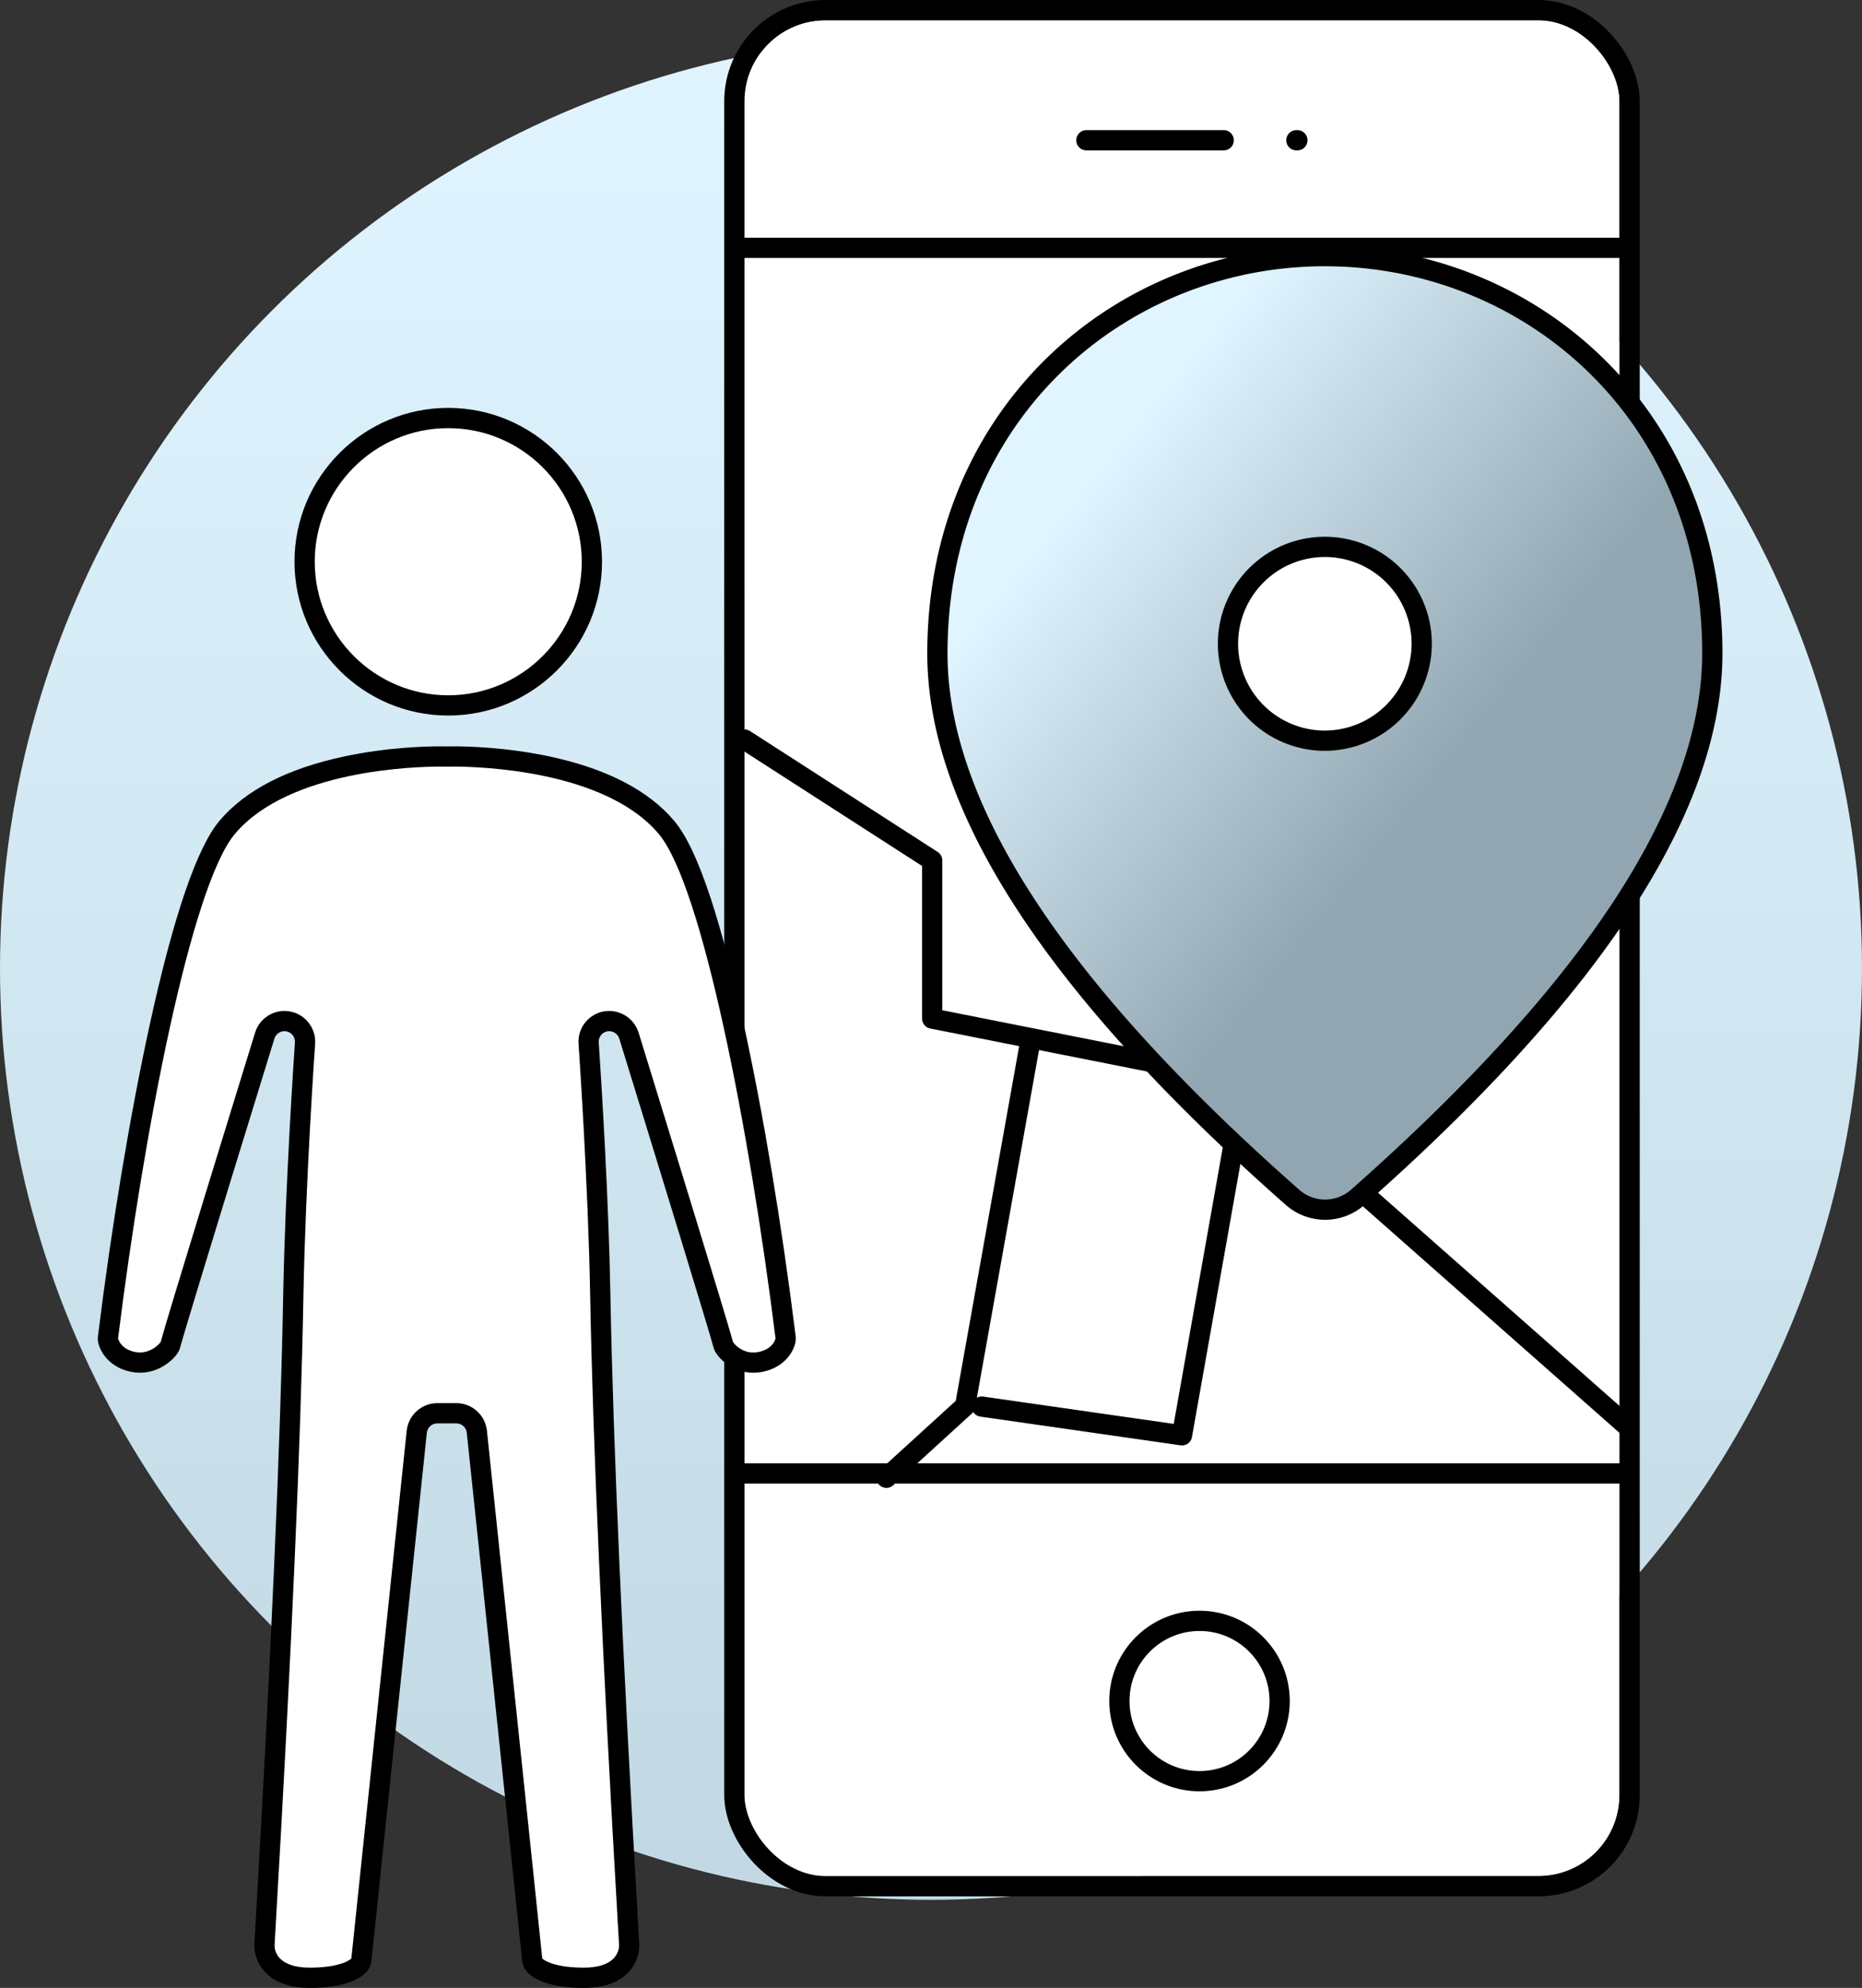
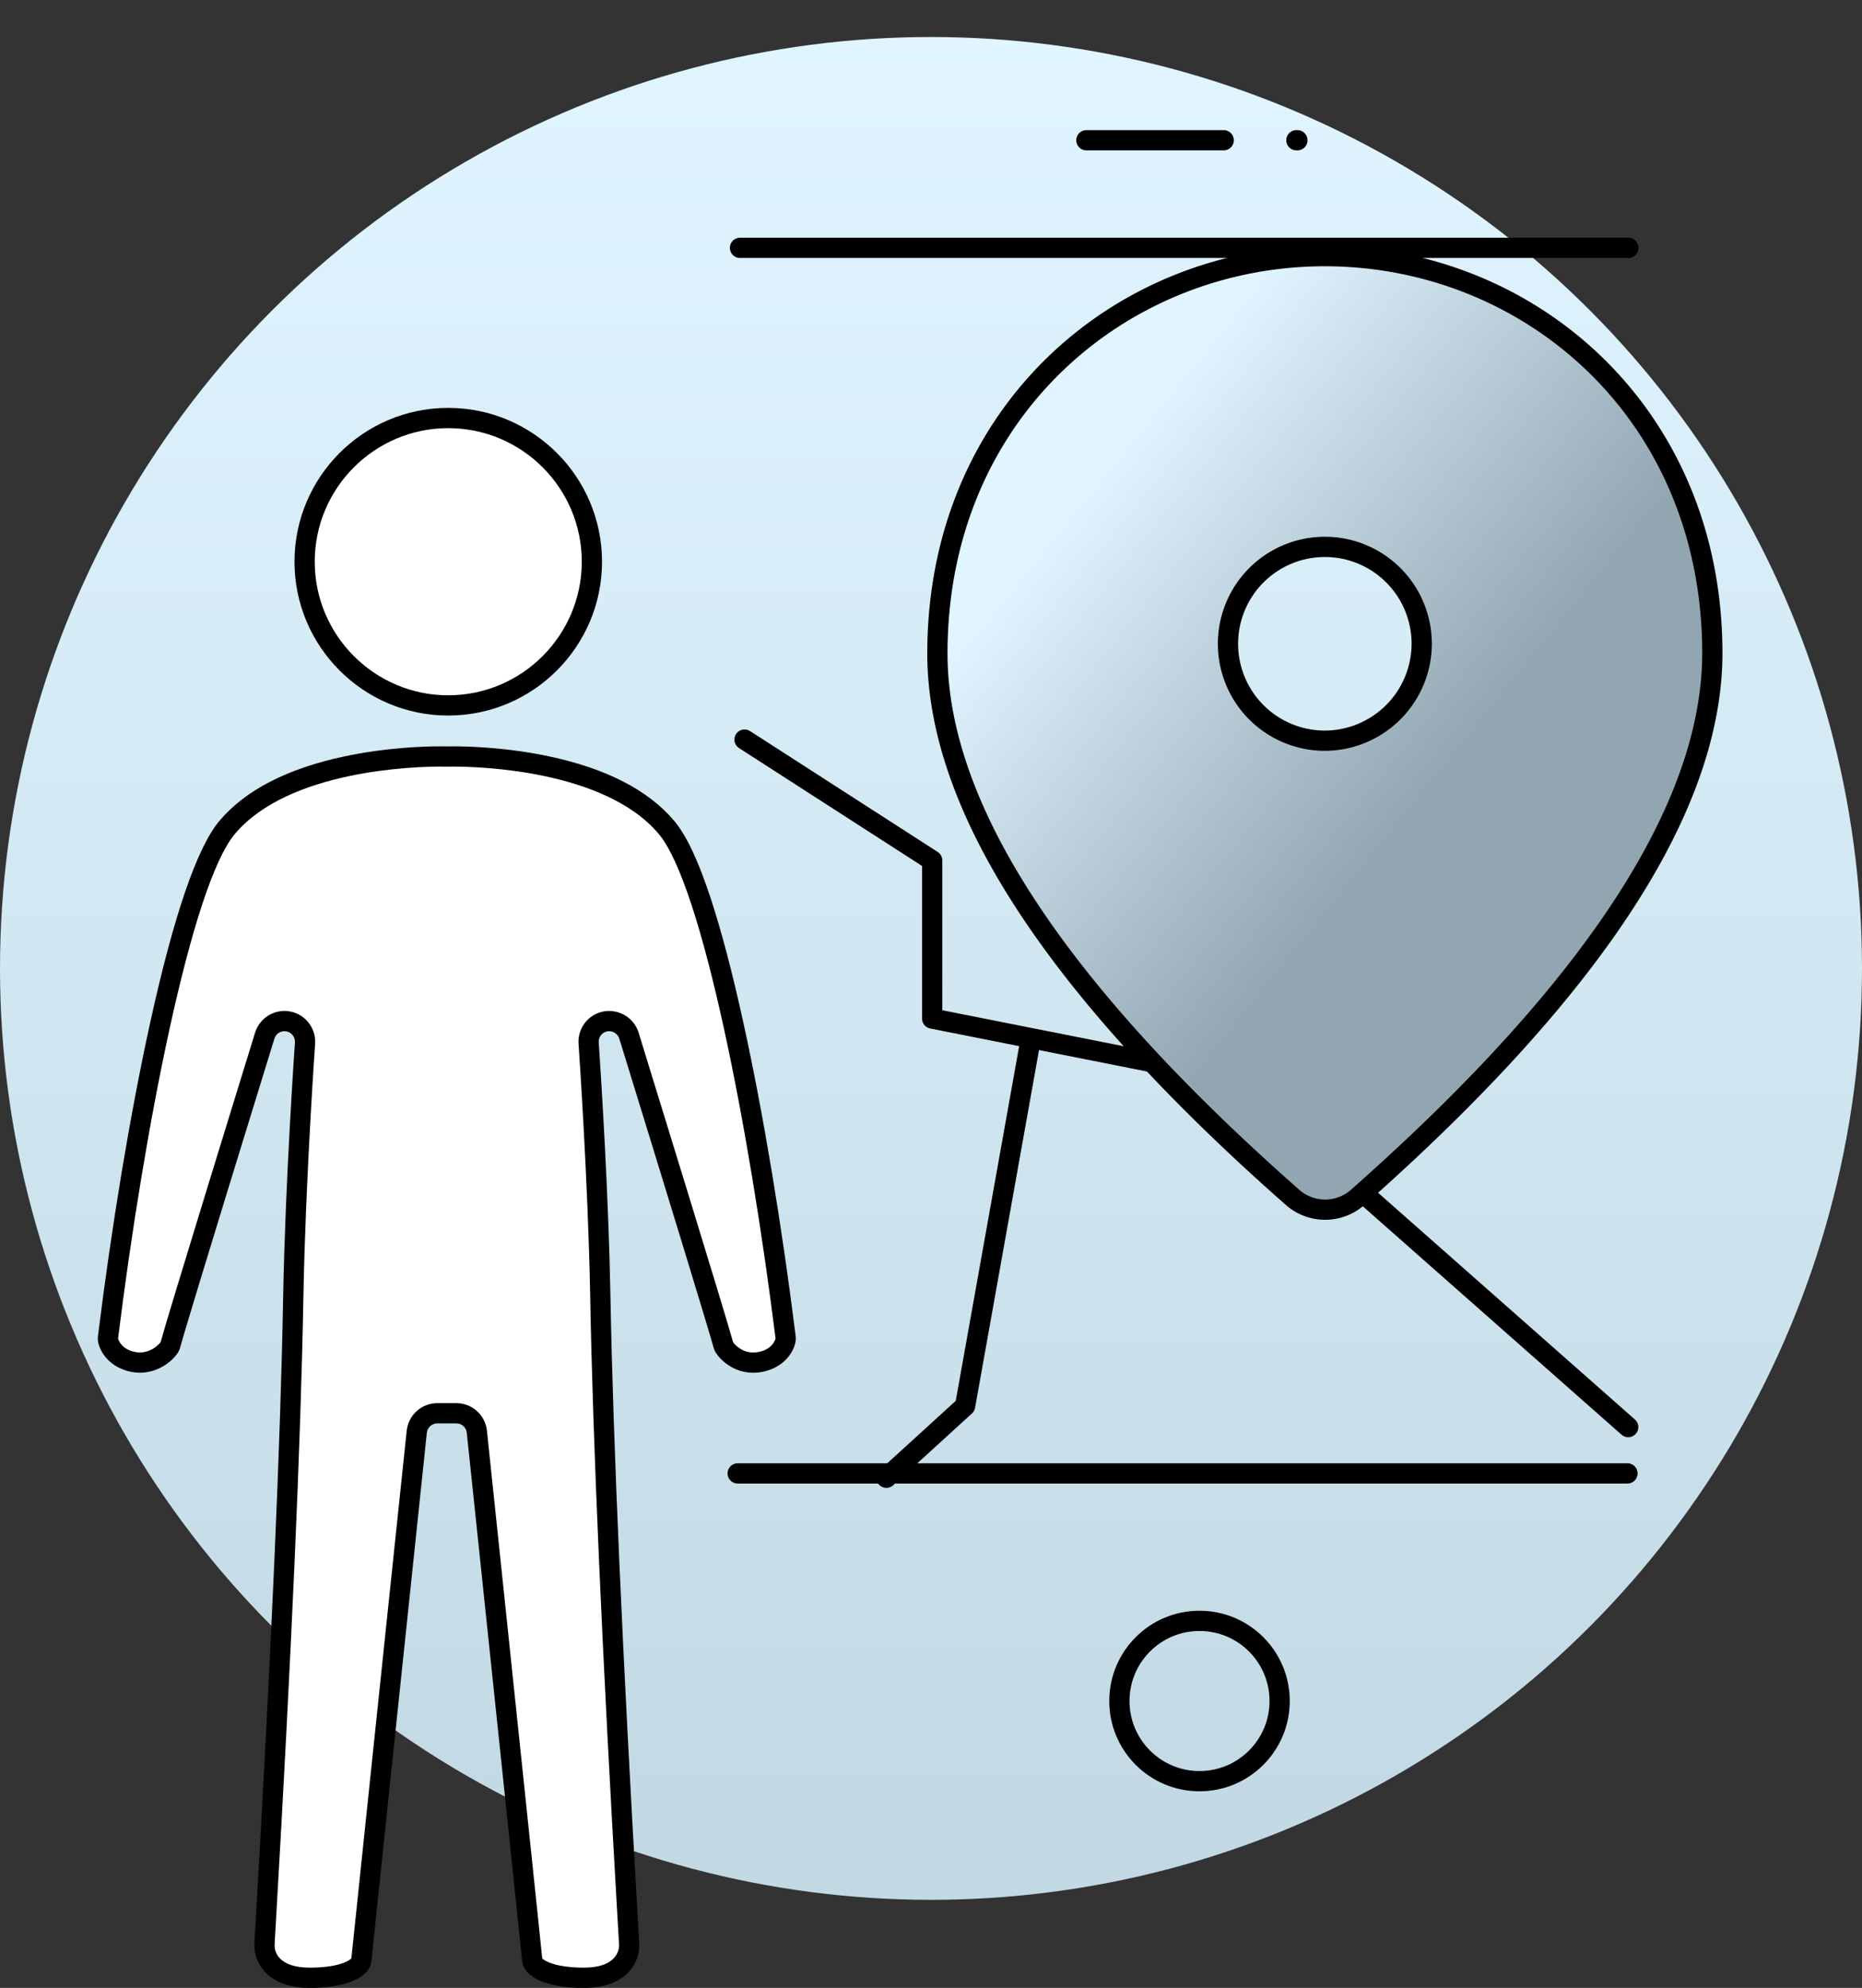
<svg xmlns="http://www.w3.org/2000/svg" width="92" height="98.177" viewBox="0 0 92 98.177">
  <rect x="0" y="0" width="92" height="98.177" fill="#333333" stroke="none" />
  <defs>
    <linearGradient id="linear-gradient" x1="0.5" x2="0.5" y2="1.364" gradientUnits="objectBoundingBox">
      <stop offset="0" stop-color="#E0F5FF" />
      <stop offset="1" stop-color="#B6CEDA" />
    </linearGradient>
    <linearGradient id="linear-gradient-2" x2="1" y2="1" gradientUnits="objectBoundingBox">
      <stop offset="0" stop-color="#E0F5FF" />
      <stop offset="0.216" stop-color="#E0F5FF" />
      <stop offset="0.6" stop-color="#91A6B0" />
      <stop offset="1" stop-color="#91A6B0" />
    </linearGradient>
  </defs>
  <g id="Raggruppa_4687" data-name="Raggruppa 4687" transform="translate(-2250.852 -2146.026)">
    <g id="Raggruppa_4670" data-name="Raggruppa 4670" transform="translate(2250.853 2147.854)">
      <circle id="Ellisse_274" data-name="Ellisse 274" cx="46" cy="46" r="46" transform="translate(-0.001)" fill="url(#linear-gradient)" />
    </g>
    <g id="Raggruppa_4673" data-name="Raggruppa 4673" transform="translate(2105.853 1542.311)">
      <g id="Raggruppa_4396" data-name="Raggruppa 4396" transform="translate(181.447 604.715)">
        <g id="Rettangolo_4177" data-name="Rettangolo 4177" transform="translate(0.336)" fill="#fff" stroke="#000000" stroke-linecap="round" stroke-linejoin="round" stroke-width="1">
-           <rect width="43.234" height="91.655" rx="4" stroke="none" />
-           <rect x="-0.5" y="-0.5" width="44.234" height="92.655" rx="4.5" fill="none" />
-         </g>
+           </g>
        <path id="Tracciato_6637" data-name="Tracciato 6637" d="M.545,0H44.438" transform="translate(-0.43 11.241)" fill="none" stroke="#000000" stroke-linecap="round" stroke-width="1" />
        <path id="Tracciato_6636" data-name="Tracciato 6636" d="M.447,0H44.411" transform="translate(-0.447 71.768)" fill="none" stroke="#000000" stroke-linecap="round" stroke-width="1" />
        <path id="Tracciato_6581" data-name="Tracciato 6581" d="M13638.769-3259.573h6.785" transform="translate(-13621.54 3265.5)" fill="none" stroke="#000000" stroke-linecap="round" stroke-linejoin="round" stroke-width="1" />
        <path id="Tracciato_6582" data-name="Tracciato 6582" d="M13638.769-3259.573h.05" transform="translate(-13611.164 3265.5)" fill="none" stroke="#000000" stroke-linecap="round" stroke-linejoin="round" stroke-width="1" />
        <g id="Ellisse_272" data-name="Ellisse 272" transform="translate(19.36 79.55)" fill="none" stroke="#000000" stroke-linecap="round" stroke-linejoin="round" stroke-width="1">
          <circle cx="3.459" cy="3.459" r="3.459" stroke="none" />
          <circle cx="3.459" cy="3.459" r="3.959" fill="none" />
        </g>
        <path id="Tracciato_6633" data-name="Tracciato 6633" d="M73.7,416.6l9.271,5.969v7.81l14.866,2.947,19.525,17.229" transform="translate(-73.361 -381.074)" fill="none" stroke="#000000" stroke-linecap="round" stroke-linejoin="round" stroke-width="1" />
        <path id="Tracciato_6634" data-name="Tracciato 6634" d="M86.978,429.2l-3.224,18.025-3.888,3.544" transform="translate(-72.517 -378.786)" fill="none" stroke="#000000" stroke-linecap="round" stroke-linejoin="round" stroke-width="1" />
-         <path id="Tracciato_6635" data-name="Tracciato 6635" d="M87.645,429.2,84.56,446.582l-9.894-1.418" transform="translate(-62.607 -376.696)" fill="none" stroke="#000000" stroke-linecap="round" stroke-linejoin="round" stroke-width="1" />
      </g>
      <g id="place_black_24dp" transform="translate(191.315 616.365)">
        <g id="Raggruppa_4389" data-name="Raggruppa 4389" transform="translate(0 0)">
          <path id="Tracciato_6632" data-name="Tracciato 6632" d="M23.144,2C13.094,2,4,9.706,4,21.623Q4,33.038,21.565,48.5a2.434,2.434,0,0,0,3.183,0Q42.265,33.026,42.289,21.623C42.289,9.706,33.2,2,23.144,2Zm0,23.931a4.786,4.786,0,1,1,4.786-4.786A4.8,4.8,0,0,1,23.144,25.931Z" transform="translate(-4 -2)" stroke="#000000" stroke-width="1" fill="url(#linear-gradient-2)" />
        </g>
      </g>
    </g>
    <g id="Raggruppa_4674" data-name="Raggruppa 4674" transform="translate(2233.095 1879.641)">
      <g id="Raggruppa_4062" data-name="Raggruppa 4062" transform="translate(23.591 286.529)">
        <g id="Raggruppa_4063" data-name="Raggruppa 4063">
          <g id="Raggruppa_3200" data-name="Raggruppa 3200" transform="translate(0 0)">
            <g id="Unione_83" data-name="Unione 83" transform="translate(12967.832 -354.683)" fill="#fff" stroke-linecap="round" stroke-linejoin="round">
              <path d="M -12944.813 432.216 C -12946.508 432.216 -12947.092 431.755 -12947.23 431.613 L -12947.354 431.488 L -12947.371 431.313 C -12947.5 430.037 -12948.652 419.075 -12949.415 411.822 C -12949.781 408.335 -12950.07 405.58 -12950.104 405.249 C -12950.159 404.73 -12950.595 404.337 -12951.117 404.337 L -12952.059 404.337 C -12952.581 404.337 -12953.018 404.731 -12953.074 405.252 C -12953.109 405.595 -12953.421 408.556 -12953.814 412.304 C -12954.603 419.8 -12955.682 430.065 -12955.809 431.314 L -12955.826 431.487 L -12955.947 431.612 C -12956.086 431.754 -12956.668 432.216 -12958.365 432.216 C -12959.182 432.216 -12959.794 432.014 -12960.184 431.617 C -12960.553 431.24 -12960.598 430.814 -12960.6 430.648 L -12960.6 430.645 L -12960.6 430.642 C -12960.6 430.583 -12960.593 430.464 -12960.573 430.129 C -12960.565 429.987 -12960.556 429.817 -12960.544 429.621 C -12959.762 416.152 -12959.301 405.705 -12959.175 398.569 C -12959.072 392.949 -12958.614 386.333 -12958.595 386.06 L -12958.595 386.06 C -12958.56 385.544 -12958.914 385.083 -12959.421 384.985 C -12959.493 384.973 -12959.556 384.967 -12959.612 384.967 C -12960.056 384.967 -12960.455 385.263 -12960.585 385.687 L -12960.621 385.801 C -12964.187 397.354 -12965.103 400.413 -12965.243 400.945 L -12965.264 401.023 L -12965.308 401.091 C -12965.442 401.297 -12965.966 401.834 -12966.755 401.834 C -12966.861 401.834 -12966.97 401.823 -12967.076 401.803 C -12968.013 401.619 -12968.261 400.972 -12968.314 400.779 L -12968.342 400.682 L -12968.329 400.583 C -12967.657 395.169 -12966.723 389.562 -12965.768 385.199 C -12964.616 379.947 -12963.496 376.648 -12962.438 375.396 C -12961.233 373.972 -12959.252 372.959 -12956.546 372.385 C -12954.48 371.946 -12952.617 371.899 -12951.912 371.899 C -12951.775 371.899 -12951.682 371.901 -12951.646 371.902 L -12951.638 371.902 L -12951.537 371.902 L -12951.529 371.902 C -12951.49 371.901 -12951.399 371.899 -12951.264 371.899 C -12950.559 371.899 -12948.697 371.946 -12946.633 372.385 C -12943.927 372.959 -12941.945 373.972 -12940.741 375.396 C -12938.191 378.415 -12935.839 392.649 -12934.851 400.583 L -12934.839 400.68 L -12934.864 400.775 C -12934.916 400.97 -12935.161 401.619 -12936.1 401.803 L -12936.102 401.803 L -12936.104 401.804 C -12936.216 401.824 -12936.333 401.835 -12936.453 401.835 C -12937.203 401.835 -12937.709 401.343 -12937.872 401.083 L -12937.912 401.019 L -12937.932 400.946 C -12938.245 399.771 -12941.867 388.03 -12942.59 385.688 C -12942.721 385.264 -12943.123 384.967 -12943.569 384.967 C -12943.632 384.967 -12943.694 384.973 -12943.756 384.984 C -12944.263 385.08 -12944.619 385.542 -12944.581 386.058 L -12944.581 386.065 L -12944.581 386.069 C -12944.58 386.081 -12944.577 386.116 -12944.574 386.173 C -12944.432 388.296 -12944.092 393.753 -12944.005 398.569 C -12943.873 405.767 -12943.412 416.207 -12942.636 429.597 C -12942.603 430.14 -12942.583 430.485 -12942.578 430.575 L -12942.577 430.591 L -12942.576 430.61 L -12942.576 430.63 C -12942.582 430.895 -12942.719 432.216 -12944.813 432.216 Z M -12951.521 369.378 C -12955.433 369.378 -12958.615 366.194 -12958.615 362.281 C -12958.615 358.368 -12955.433 355.184 -12951.521 355.184 C -12947.606 355.184 -12944.421 358.368 -12944.421 362.281 C -12944.421 366.194 -12947.606 369.378 -12951.521 369.378 Z" stroke="none" />
              <path d="M -12944.813 431.716 C -12943.226 431.716 -12943.082 430.876 -12943.076 430.619 C -12943.079 430.567 -12943.099 430.212 -12943.135 429.626 C -12943.915 416.179 -12944.374 405.732 -12944.505 398.578 C -12944.608 392.847 -12945.077 386.162 -12945.08 386.094 C -12945.136 385.326 -12944.605 384.636 -12943.847 384.493 C -12943.089 384.353 -12942.34 384.802 -12942.112 385.541 C -12941.377 387.923 -12937.768 399.623 -12937.448 400.817 C -12937.377 400.931 -12937.025 401.335 -12936.453 401.335 C -12936.371 401.335 -12936.283 401.328 -12936.195 401.312 C -12935.548 401.185 -12935.382 400.775 -12935.347 400.645 C -12936.625 390.383 -12938.969 378.27 -12941.123 375.719 C -12943.795 372.559 -12950.04 372.399 -12951.264 372.399 C -12951.43 372.399 -12951.524 372.402 -12951.537 372.402 C -12951.573 372.402 -12951.609 372.402 -12951.642 372.402 C -12951.651 372.402 -12951.749 372.399 -12951.912 372.399 C -12953.139 372.399 -12959.384 372.559 -12962.056 375.719 C -12964.217 378.277 -12966.563 390.419 -12967.833 400.645 C -12967.797 400.775 -12967.628 401.185 -12966.983 401.312 C -12966.293 401.443 -12965.812 400.947 -12965.727 400.817 C -12965.411 399.623 -12961.799 387.923 -12961.063 385.541 C -12960.865 384.893 -12960.266 384.467 -12959.612 384.467 C -12959.521 384.467 -12959.427 384.477 -12959.332 384.493 C -12958.573 384.636 -12958.043 385.326 -12958.096 386.094 C -12958.102 386.162 -12958.57 392.85 -12958.675 398.578 C -12958.802 405.745 -12959.264 416.198 -12960.045 429.649 C -12960.077 430.222 -12960.1 430.57 -12960.1 430.642 C -12960.097 430.876 -12959.953 431.716 -12958.365 431.716 C -12957.018 431.716 -12956.445 431.406 -12956.306 431.263 C -12956.113 429.366 -12953.676 406.21 -12953.571 405.198 C -12953.487 404.423 -12952.836 403.837 -12952.059 403.837 L -12951.117 403.837 C -12950.343 403.837 -12949.688 404.423 -12949.607 405.198 C -12949.503 406.21 -12947.065 429.366 -12946.874 431.263 C -12946.733 431.406 -12946.158 431.716 -12944.813 431.716 M -12951.521 368.878 C -12947.879 368.878 -12944.921 365.916 -12944.921 362.281 C -12944.921 358.642 -12947.879 355.684 -12951.521 355.684 C -12955.156 355.684 -12958.115 358.642 -12958.115 362.281 C -12958.115 365.916 -12955.156 368.878 -12951.521 368.878 M -12944.813 432.716 C -12946.585 432.716 -12947.312 432.245 -12947.588 431.964 C -12947.747 431.802 -12947.846 431.59 -12947.869 431.364 C -12947.998 430.088 -12949.149 419.129 -12949.911 411.877 C -12950.278 408.388 -12950.568 405.632 -12950.603 405.301 C -12950.63 405.037 -12950.852 404.837 -12951.117 404.837 L -12952.059 404.837 C -12952.325 404.837 -12952.548 405.038 -12952.577 405.305 C -12952.615 405.671 -12952.926 408.626 -12953.318 412.364 C -12954.062 419.433 -12955.185 430.117 -12955.311 431.364 C -12955.334 431.589 -12955.432 431.8 -12955.59 431.961 C -12955.864 432.243 -12956.59 432.716 -12958.365 432.716 C -12960.503 432.716 -12961.09 431.42 -12961.1 430.654 C -12961.1 430.65 -12961.1 430.646 -12961.1 430.642 C -12961.1 430.569 -12961.094 430.461 -12961.072 430.1 C -12961.064 429.958 -12961.055 429.789 -12961.043 429.593 C -12960.262 416.13 -12959.801 405.69 -12959.675 398.561 C -12959.572 392.97 -12959.12 386.406 -12959.094 386.026 L -12959.094 386.025 C -12959.075 385.763 -12959.254 385.529 -12959.511 385.477 C -12959.561 385.469 -12959.594 385.467 -12959.612 385.467 C -12959.838 385.467 -12960.041 385.618 -12960.107 385.833 L -12960.141 385.942 C -12963.894 398.1 -12964.646 400.64 -12964.76 401.073 C -12964.787 401.176 -12964.831 401.274 -12964.889 401.364 C -12965.108 401.699 -12965.779 402.334 -12966.755 402.334 C -12966.893 402.334 -12967.031 402.321 -12967.169 402.295 C -12967.171 402.294 -12967.174 402.294 -12967.177 402.293 C -12968.142 402.103 -12968.646 401.455 -12968.797 400.912 C -12968.832 400.785 -12968.842 400.652 -12968.825 400.522 C -12968.142 395.013 -12967.229 389.533 -12966.256 385.092 C -12965.087 379.759 -12963.931 376.389 -12962.819 375.073 C -12961.542 373.563 -12959.467 372.494 -12956.649 371.896 C -12954.538 371.447 -12952.633 371.399 -12951.912 371.399 C -12951.769 371.399 -12951.672 371.401 -12951.634 371.402 L -12951.546 371.402 L -12951.54 371.402 C -12951.5 371.401 -12951.405 371.399 -12951.264 371.399 C -12950.543 371.399 -12948.64 371.447 -12946.528 371.896 C -12943.712 372.494 -12941.637 373.563 -12940.359 375.073 C -12939.752 375.792 -12939.157 377.055 -12938.541 378.935 C -12938.01 380.555 -12937.468 382.621 -12936.93 385.076 C -12935.957 389.513 -12935.042 394.998 -12934.354 400.521 C -12934.338 400.65 -12934.348 400.78 -12934.381 400.906 C -12934.528 401.452 -12935.032 402.103 -12936.003 402.293 C -12936.007 402.294 -12936.01 402.295 -12936.014 402.295 C -12936.155 402.322 -12936.303 402.335 -12936.453 402.335 C -12937.42 402.335 -12938.066 401.714 -12938.296 401.348 C -12938.349 401.263 -12938.389 401.172 -12938.414 401.076 C -12938.656 400.172 -12940.977 392.611 -12943.067 385.836 C -12943.135 385.619 -12943.341 385.467 -12943.569 385.467 C -12943.602 385.467 -12943.634 385.47 -12943.665 385.476 C -12943.921 385.524 -12944.102 385.759 -12944.083 386.022 C -12944.082 386.027 -12944.082 386.033 -12944.082 386.039 C -12944.081 386.052 -12944.078 386.086 -12944.075 386.139 C -12943.933 388.266 -12943.592 393.733 -12943.505 398.56 C -12943.373 405.752 -12942.913 416.184 -12942.137 429.568 C -12942.104 430.109 -12942.084 430.455 -12942.079 430.546 L -12942.078 430.563 C -12942.076 430.589 -12942.076 430.615 -12942.076 430.642 C -12942.099 431.598 -12942.828 432.716 -12944.813 432.716 Z M -12951.521 369.878 C -12955.709 369.878 -12959.115 366.47 -12959.115 362.281 C -12959.115 358.092 -12955.709 354.684 -12951.521 354.684 C -12947.33 354.684 -12943.921 358.092 -12943.921 362.281 C -12943.921 366.47 -12947.33 369.878 -12951.521 369.878 Z" stroke="none" fill="#000000" />
            </g>
          </g>
        </g>
      </g>
    </g>
  </g>
</svg>